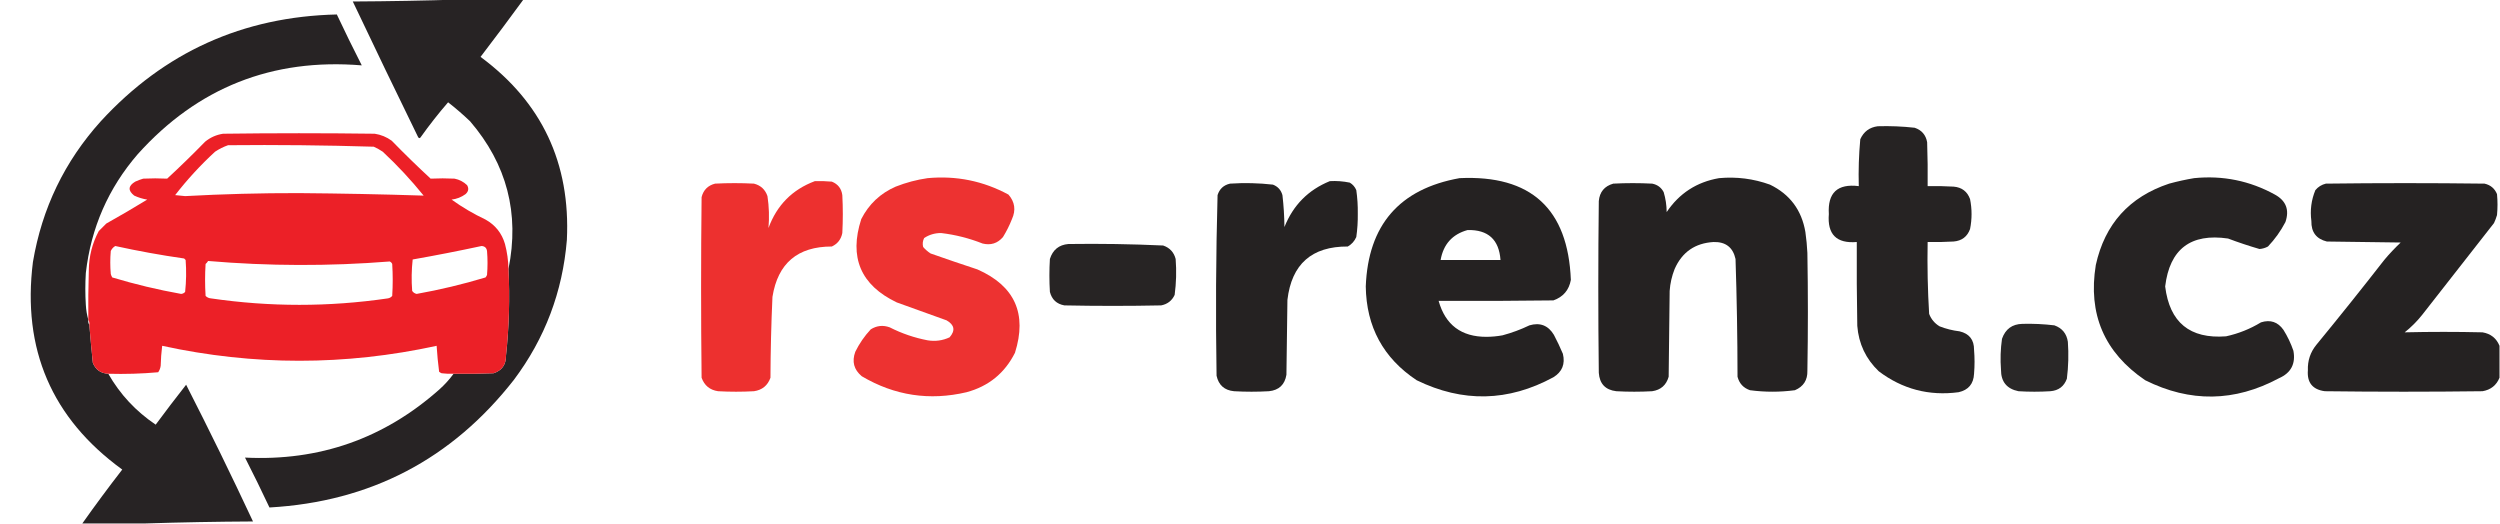
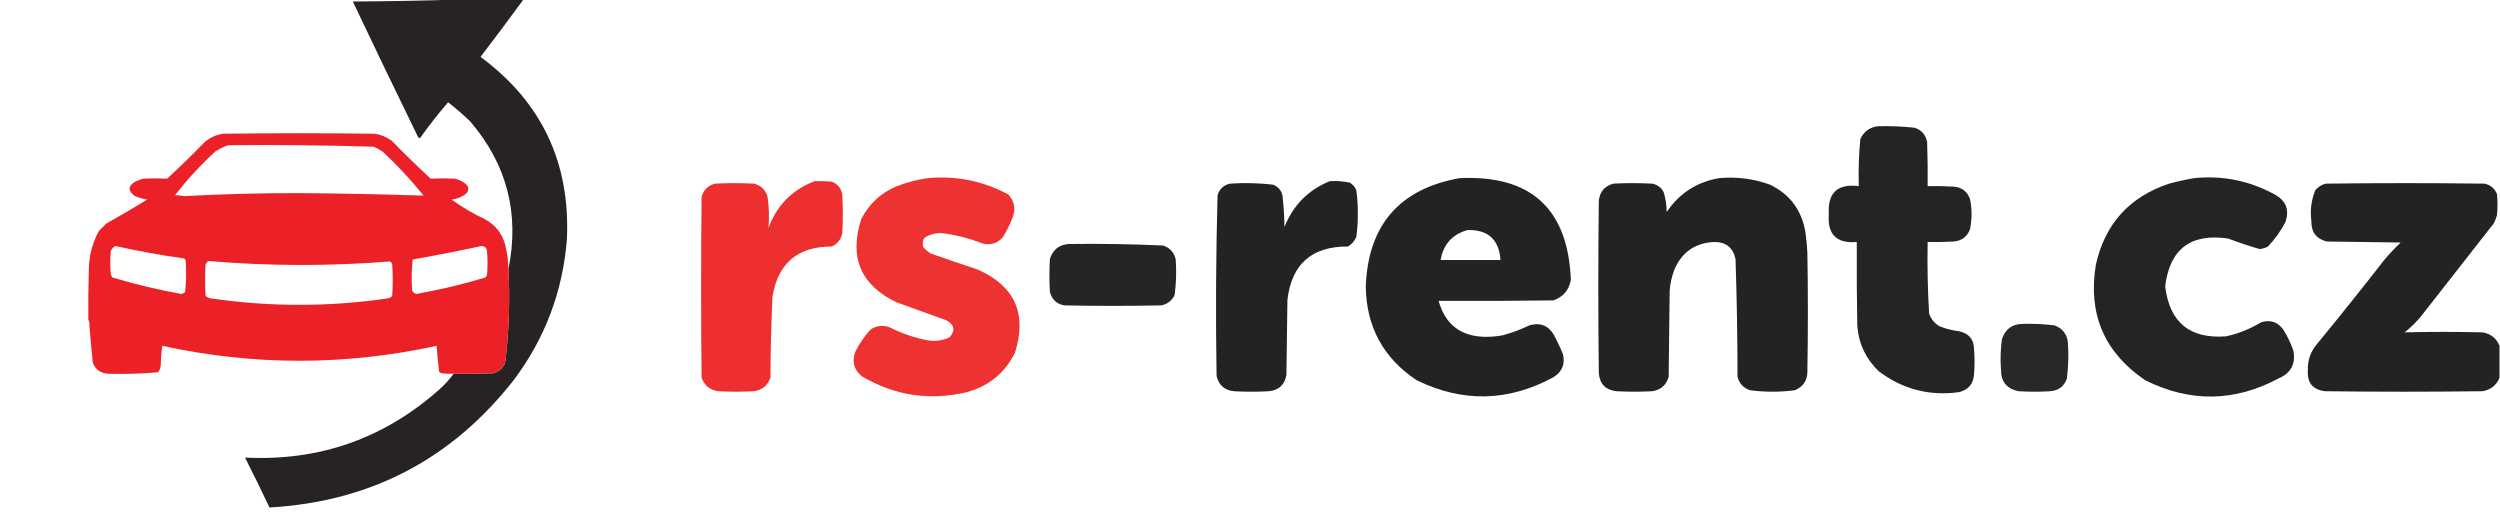
<svg xmlns="http://www.w3.org/2000/svg" version="1.1" width="2505px" height="525px" style="shape-rendering:geometricPrecision; text-rendering:geometricPrecision; image-rendering:optimizeQuality; fill-rule:evenodd; clip-rule:evenodd">
  <g>
    <path style="opacity:0.977" fill="#231f20" d="M 461.5,-0.5 C 482.5,-0.5 503.5,-0.5 524.5,-0.5C 510.408,18.771 496.075,37.938 481.5,57C 542.929,102.376 571.763,163.543 568,240.5C 563.722,292.363 546.056,339.029 515,380.5C 452.82,460.093 371.153,502.76 270,508.5C 262.105,491.711 253.939,475.044 245.5,458.5C 319.998,462.231 384.998,439.398 440.5,390C 445.744,385.261 450.41,380.095 454.5,374.5C 467.837,374.667 481.171,374.5 494.5,374C 502.895,371.261 507.062,365.427 507,356.5C 510.12,327.55 510.953,298.55 509.5,269.5C 520.755,213.853 507.922,164.52 471,121.5C 463.95,114.78 456.617,108.446 449,102.5C 439.337,113.677 430.17,125.343 421.5,137.5C 420.726,138.711 419.893,138.711 419,137.5C 396.877,92.256 375.044,46.922 353.5,1.5C 389.671,1.307 425.671,0.641 461.5,-0.5 Z" />
  </g>
  <g>
-     <path style="opacity:0.977" fill="#231f20" d="M 88.5,320.5 C 88.216,322.415 88.549,324.081 89.5,325.5C 90.525,338.175 91.691,350.842 93,363.5C 95.806,370.47 100.973,374.137 108.5,374.5C 120.314,395.151 136.147,412.151 156,425.5C 165.975,412.024 176.142,398.691 186.5,385.5C 209.65,430.8 231.984,476.467 253.5,522.5C 217.329,522.693 181.329,523.359 145.5,524.5C 124.5,524.5 103.5,524.5 82.5,524.5C 95.399,506.255 108.732,488.255 122.5,470.5C 51.866,419.197 22.032,349.864 33,262.5C 42.064,208.711 64.731,161.711 101,121.5C 164.527,52.325 243.36,16.658 337.5,14.5C 345.561,31.623 353.895,48.623 362.5,65.5C 272.787,58.122 197.954,87.788 138,154.5C 108.481,188.683 91.148,228.35 86,273.5C 85.333,284.167 85.333,294.833 86,305.5C 86.296,310.728 87.129,315.728 88.5,320.5 Z" />
-   </g>
+     </g>
  <g>
    <path style="opacity:0.98" fill="#221f1f" d="M 1881.5,126.5 C 1893.88,126.13 1906.21,126.63 1918.5,128C 1925.54,130.369 1929.7,135.202 1931,142.5C 1931.5,157.163 1931.67,171.83 1931.5,186.5C 1940.17,186.334 1948.84,186.5 1957.5,187C 1965.7,187.677 1971.2,191.843 1974,199.5C 1976,209.5 1976,219.5 1974,229.5C 1971.2,237.157 1965.7,241.323 1957.5,242C 1948.84,242.5 1940.17,242.666 1931.5,242.5C 1931.05,266.544 1931.55,290.544 1933,314.5C 1935.06,319.888 1938.56,324.054 1943.5,327C 1949.94,329.519 1956.61,331.185 1963.5,332C 1973.24,334.304 1978.07,340.47 1978,350.5C 1978.67,358.5 1978.67,366.5 1978,374.5C 1977.52,384.647 1972.35,390.813 1962.5,393C 1932.88,396.928 1906.21,389.928 1882.5,372C 1869.57,359.629 1862.4,344.462 1861,326.5C 1860.5,298.502 1860.33,270.502 1860.5,242.5C 1840.17,244.17 1830.84,234.837 1832.5,214.5C 1831.16,193.177 1841.16,183.843 1862.5,186.5C 1862.06,170.776 1862.56,155.109 1864,139.5C 1867.44,131.885 1873.28,127.551 1881.5,126.5 Z" />
  </g>
  <g>
    <path style="opacity:0.978" fill="#ec1c23" d="M 509.5,269.5 C 510.953,298.55 510.12,327.55 507,356.5C 507.062,365.427 502.895,371.261 494.5,374C 481.171,374.5 467.837,374.667 454.5,374.5C 450.486,374.666 446.486,374.499 442.5,374C 441.584,373.626 440.75,373.126 440,372.5C 438.889,363.915 438.056,355.248 437.5,346.5C 345.825,366.483 254.158,366.483 162.5,346.5C 161.669,353.142 161.169,359.809 161,366.5C 160.697,368.888 159.863,371.055 158.5,373C 141.928,374.471 125.262,374.971 108.5,374.5C 100.973,374.137 95.806,370.47 93,363.5C 91.691,350.842 90.525,338.175 89.5,325.5C 89.784,323.585 89.451,321.919 88.5,320.5C 88.333,303.83 88.5,287.163 89,270.5C 89.173,256.618 92.506,243.618 99,231.5C 101.5,229 104,226.5 106.5,224C 120.331,216.252 133.998,208.252 147.5,200C 142.979,199.271 138.646,197.937 134.5,196C 128.024,190.922 128.357,186.255 135.5,182C 138.089,180.803 140.756,179.803 143.5,179C 151.52,178.61 159.52,178.61 167.5,179C 180.471,167.03 193.138,154.696 205.5,142C 210.756,137.706 216.756,135.04 223.5,134C 274.167,133.333 324.833,133.333 375.5,134C 381.743,134.956 387.41,137.289 392.5,141C 405.196,154.03 418.196,166.696 431.5,179C 439.48,178.61 447.48,178.61 455.5,179C 460.312,179.989 464.479,182.156 468,185.5C 469.956,188.828 469.456,191.828 466.5,194.5C 462.339,197.544 457.672,199.377 452.5,200C 463.175,207.675 474.508,214.342 486.5,220C 496.326,225.495 502.826,233.662 506,244.5C 508.148,252.701 509.314,261.034 509.5,269.5 Z M 228.5,145.5 C 277.213,145.019 325.88,145.519 374.5,147C 377.661,148.413 380.661,150.08 383.5,152C 398.212,165.711 411.878,180.378 424.5,196C 382.854,194.662 341.188,193.829 299.5,193.5C 261.472,193.426 223.472,194.426 185.5,196.5C 182.167,196.167 178.833,195.833 175.5,195.5C 187.544,179.95 200.878,165.45 215.5,152C 219.657,149.255 223.99,147.088 228.5,145.5 Z M 115.5,246.5 C 138.302,251.523 161.302,255.69 184.5,259C 185,259.5 185.5,260 186,260.5C 186.81,271.214 186.643,281.88 185.5,292.5C 184.441,293.696 183.107,294.363 181.5,294.5C 158.163,290.333 135.163,284.833 112.5,278C 111.809,276.933 111.309,275.766 111,274.5C 110.333,266.833 110.333,259.167 111,251.5C 112.025,249.313 113.525,247.646 115.5,246.5 Z M 482.5,246.5 C 485.703,246.682 487.536,248.348 488,251.5C 488.667,259.5 488.667,267.5 488,275.5C 487.626,276.416 487.126,277.25 486.5,278C 463.834,284.834 440.834,290.334 417.5,294.5C 415.617,294.124 414.117,293.124 413,291.5C 412.181,280.923 412.348,270.423 413.5,260C 436.682,255.917 459.682,251.417 482.5,246.5 Z M 208.5,261.5 C 269.174,266.666 329.84,266.833 390.5,262C 391.667,262.5 392.5,263.333 393,264.5C 393.667,275.167 393.667,285.833 393,296.5C 391.829,297.893 390.329,298.727 388.5,299C 329.496,307.612 270.496,307.612 211.5,299C 209.324,298.837 207.491,298.004 206,296.5C 205.333,285.833 205.333,275.167 206,264.5C 207.045,263.627 207.878,262.627 208.5,261.5 Z" />
  </g>
  <g>
    <path style="opacity:0.978" fill="#ed2e2d" d="M 929.5,178.5 C 958.25,175.844 985.25,181.344 1010.5,195C 1016.88,202.356 1018.05,210.522 1014,219.5C 1011.53,225.779 1008.53,231.779 1005,237.5C 999.567,243.866 992.734,246.032 984.5,244C 971.119,238.696 957.286,235.196 943,233.5C 936.763,233.476 931.097,235.142 926,238.5C 924.543,241.366 924.21,244.366 925,247.5C 927.205,250.04 929.705,252.207 932.5,254C 948.118,259.488 963.785,264.821 979.5,270C 1016.85,286.542 1029.35,314.375 1017,353.5C 1006.76,373.878 990.595,387.045 968.5,393C 931.336,401.739 896.336,396.405 863.5,377C 855.59,370.429 853.424,362.262 857,352.5C 861.056,344.217 866.223,336.717 872.5,330C 878.5,326.238 884.833,325.572 891.5,328C 903.551,334.128 916.218,338.462 929.5,341C 937.18,342.263 944.513,341.263 951.5,338C 957.424,331.211 956.424,325.544 948.5,321C 931.844,315.003 915.178,309.003 898.5,303C 862.383,285.683 850.55,257.849 863,219.5C 870.614,204.553 882.114,193.72 897.5,187C 907.959,182.887 918.626,180.054 929.5,178.5 Z" />
  </g>
  <g>
    <path style="opacity:0.981" fill="#221f1f" d="M 1462.5,178.5 C 1533.99,175.158 1571.15,209.158 1574,280.5C 1572.13,290.705 1566.3,297.538 1556.5,301C 1518.17,301.5 1479.83,301.667 1441.5,301.5C 1448.26,325.571 1464.26,337.571 1489.5,337.5C 1494.88,337.464 1500.21,336.964 1505.5,336C 1514.82,333.507 1523.82,330.174 1532.5,326C 1543.09,322.879 1551.26,326.046 1557,335.5C 1560.29,341.743 1563.29,348.076 1566,354.5C 1568.49,364.726 1565.32,372.559 1556.5,378C 1511.31,402.525 1465.64,403.525 1419.5,381C 1386.06,358.802 1369.06,327.469 1368.5,287C 1370.86,225.487 1402.19,189.32 1462.5,178.5 Z M 1470.5,230.5 C 1491.03,230.035 1502.03,240.035 1503.5,260.5C 1483.5,260.5 1463.5,260.5 1443.5,260.5C 1446.28,244.731 1455.28,234.731 1470.5,230.5 Z" />
  </g>
  <g>
    <path style="opacity:0.982" fill="#221f1f" d="M 1722.5,178.5 C 1740.03,176.896 1757.03,179.062 1773.5,185C 1793.43,194.649 1805.26,210.483 1809,232.5C 1810,239.467 1810.66,246.467 1811,253.5C 1811.67,292.833 1811.67,332.167 1811,371.5C 1811.24,380.854 1807.08,387.354 1798.5,391C 1783.49,392.982 1768.49,392.982 1753.5,391C 1746.93,388.762 1742.76,384.262 1741,377.5C 1740.96,338.138 1740.29,298.804 1739,259.5C 1736.43,247.861 1729.09,242.194 1717,242.5C 1698.47,243.592 1685.47,252.592 1678,269.5C 1675.19,276.571 1673.52,283.904 1673,291.5C 1672.67,320.167 1672.33,348.833 1672,377.5C 1669.61,385.886 1664.11,390.72 1655.5,392C 1643.5,392.667 1631.5,392.667 1619.5,392C 1608.58,390.685 1602.75,384.518 1602,373.5C 1601.33,316.167 1601.33,258.833 1602,201.5C 1602.82,192.347 1607.65,186.513 1616.5,184C 1629.5,183.333 1642.5,183.333 1655.5,184C 1660.71,185.017 1664.54,187.851 1667,192.5C 1668.96,199.006 1669.96,205.673 1670,212.5C 1682.64,193.694 1700.14,182.361 1722.5,178.5 Z" />
  </g>
  <g>
    <path style="opacity:0.98" fill="#221f1f" d="M 2198.5,178.5 C 2227.29,175.629 2254.29,181.129 2279.5,195C 2290.66,201.159 2294.16,210.326 2290,222.5C 2285.27,231.549 2279.43,239.716 2272.5,247C 2269.85,248.441 2267.01,249.274 2264,249.5C 2253.38,246.406 2242.88,242.906 2232.5,239C 2195.05,233.549 2174.05,249.549 2169.5,287C 2173.92,323.09 2194.26,339.757 2230.5,337C 2242.95,334.274 2254.62,329.607 2265.5,323C 2274.89,320.051 2282.39,322.551 2288,330.5C 2292.14,337.105 2295.47,344.105 2298,351.5C 2300.4,364.538 2295.57,373.704 2283.5,379C 2239.15,402.788 2194.48,403.455 2149.5,381C 2108.51,353.161 2092.01,314.661 2100,265.5C 2109.07,224.434 2133.57,197.267 2173.5,184C 2181.88,181.722 2190.21,179.889 2198.5,178.5 Z" />
  </g>
  <g>
    <path style="opacity:0.986" fill="#ed2e2d" d="M 816.5,181.5 C 822.176,181.334 827.843,181.501 833.5,182C 839.616,184.451 843.116,188.951 844,195.5C 844.667,208.167 844.667,220.833 844,233.5C 842.77,239.805 839.27,244.305 833.5,247C 799.201,246.976 779.367,263.81 774,297.5C 772.783,324.48 772.116,351.48 772,378.5C 769.212,386.286 763.712,390.786 755.5,392C 743.5,392.667 731.5,392.667 719.5,392C 711.288,390.786 705.788,386.286 703,378.5C 702.333,318.167 702.333,257.833 703,197.5C 704.833,190.333 709.333,185.833 716.5,184C 729.5,183.333 742.5,183.333 755.5,184C 762.262,185.763 766.762,189.93 769,196.5C 770.606,207.161 770.94,217.828 770,228.5C 778.412,205.589 793.912,189.922 816.5,181.5 Z" />
  </g>
  <g>
    <path style="opacity:0.982" fill="#221f1f" d="M 1332.5,181.5 C 1339.26,181.123 1345.92,181.623 1352.5,183C 1355.47,184.765 1357.64,187.265 1359,190.5C 1360.12,198.26 1360.62,206.093 1360.5,214C 1360.62,221.907 1360.12,229.74 1359,237.5C 1357.22,241.612 1354.39,244.778 1350.5,247C 1314.36,246.812 1294.19,264.646 1290,300.5C 1289.67,325.5 1289.33,350.5 1289,375.5C 1287.37,385.46 1281.54,390.96 1271.5,392C 1259.83,392.667 1248.17,392.667 1236.5,392C 1226.9,391.068 1221.07,385.902 1219,376.5C 1218.02,316.122 1218.35,255.789 1220,195.5C 1221.96,189.269 1226.13,185.436 1232.5,184C 1246.9,183.052 1261.24,183.385 1275.5,185C 1280.4,186.902 1283.57,190.402 1285,195.5C 1286.24,206.109 1286.9,216.775 1287,227.5C 1295.75,205.588 1310.91,190.255 1332.5,181.5 Z" />
  </g>
  <g>
    <path style="opacity:0.983" fill="#221f1f" d="M 2504.5,346.5 C 2504.5,357.167 2504.5,367.833 2504.5,378.5C 2501.4,386.089 2495.73,390.589 2487.5,392C 2434.83,392.667 2382.17,392.667 2329.5,392C 2317.21,390.372 2311.54,383.372 2312.5,371C 2312.14,361.399 2314.98,352.899 2321,345.5C 2344.05,317.455 2366.71,289.122 2389,260.5C 2394.13,254.365 2399.63,248.531 2405.5,243C 2380.83,242.667 2356.17,242.333 2331.5,242C 2320.93,239.402 2315.77,232.569 2316,221.5C 2314.57,210.76 2315.9,200.427 2320,190.5C 2322.78,187.193 2326.28,185.026 2330.5,184C 2383.5,183.333 2436.5,183.333 2489.5,184C 2495.53,185.364 2499.69,188.864 2502,194.5C 2502.67,201.5 2502.67,208.5 2502,215.5C 2501.2,218.244 2500.2,220.911 2499,223.5C 2475,254.167 2451,284.833 2427,315.5C 2421.83,322 2416,327.833 2409.5,333C 2435.47,332.39 2461.47,332.39 2487.5,333C 2495.72,334.397 2501.39,338.897 2504.5,346.5 Z" />
  </g>
  <g>
    <path style="opacity:0.976" fill="#221f1f" d="M 1070.5,244.5 C 1102.2,244.045 1133.87,244.545 1165.5,246C 1172.1,248.263 1176.26,252.763 1178,259.5C 1178.94,271.571 1178.6,283.571 1177,295.5C 1174.31,301.27 1169.81,304.77 1163.5,306C 1131.17,306.667 1098.83,306.667 1066.5,306C 1058.77,304.605 1053.94,300.105 1052,292.5C 1051.33,281.5 1051.33,270.5 1052,259.5C 1054.88,250.326 1061.04,245.326 1070.5,244.5 Z" />
  </g>
  <g>
    <path style="opacity:0.964" fill="#221f1f" d="M 2026.5,324.5 C 2037.21,324.224 2047.87,324.724 2058.5,326C 2066.29,328.788 2070.79,334.288 2072,342.5C 2072.89,354.882 2072.56,367.215 2071,379.5C 2068.2,387.157 2062.7,391.323 2054.5,392C 2043.83,392.667 2033.17,392.667 2022.5,392C 2010.8,389.632 2004.97,382.465 2005,370.5C 2004.2,360.127 2004.53,349.793 2006,339.5C 2009.38,329.732 2016.21,324.732 2026.5,324.5 Z" />
  </g>
</svg>